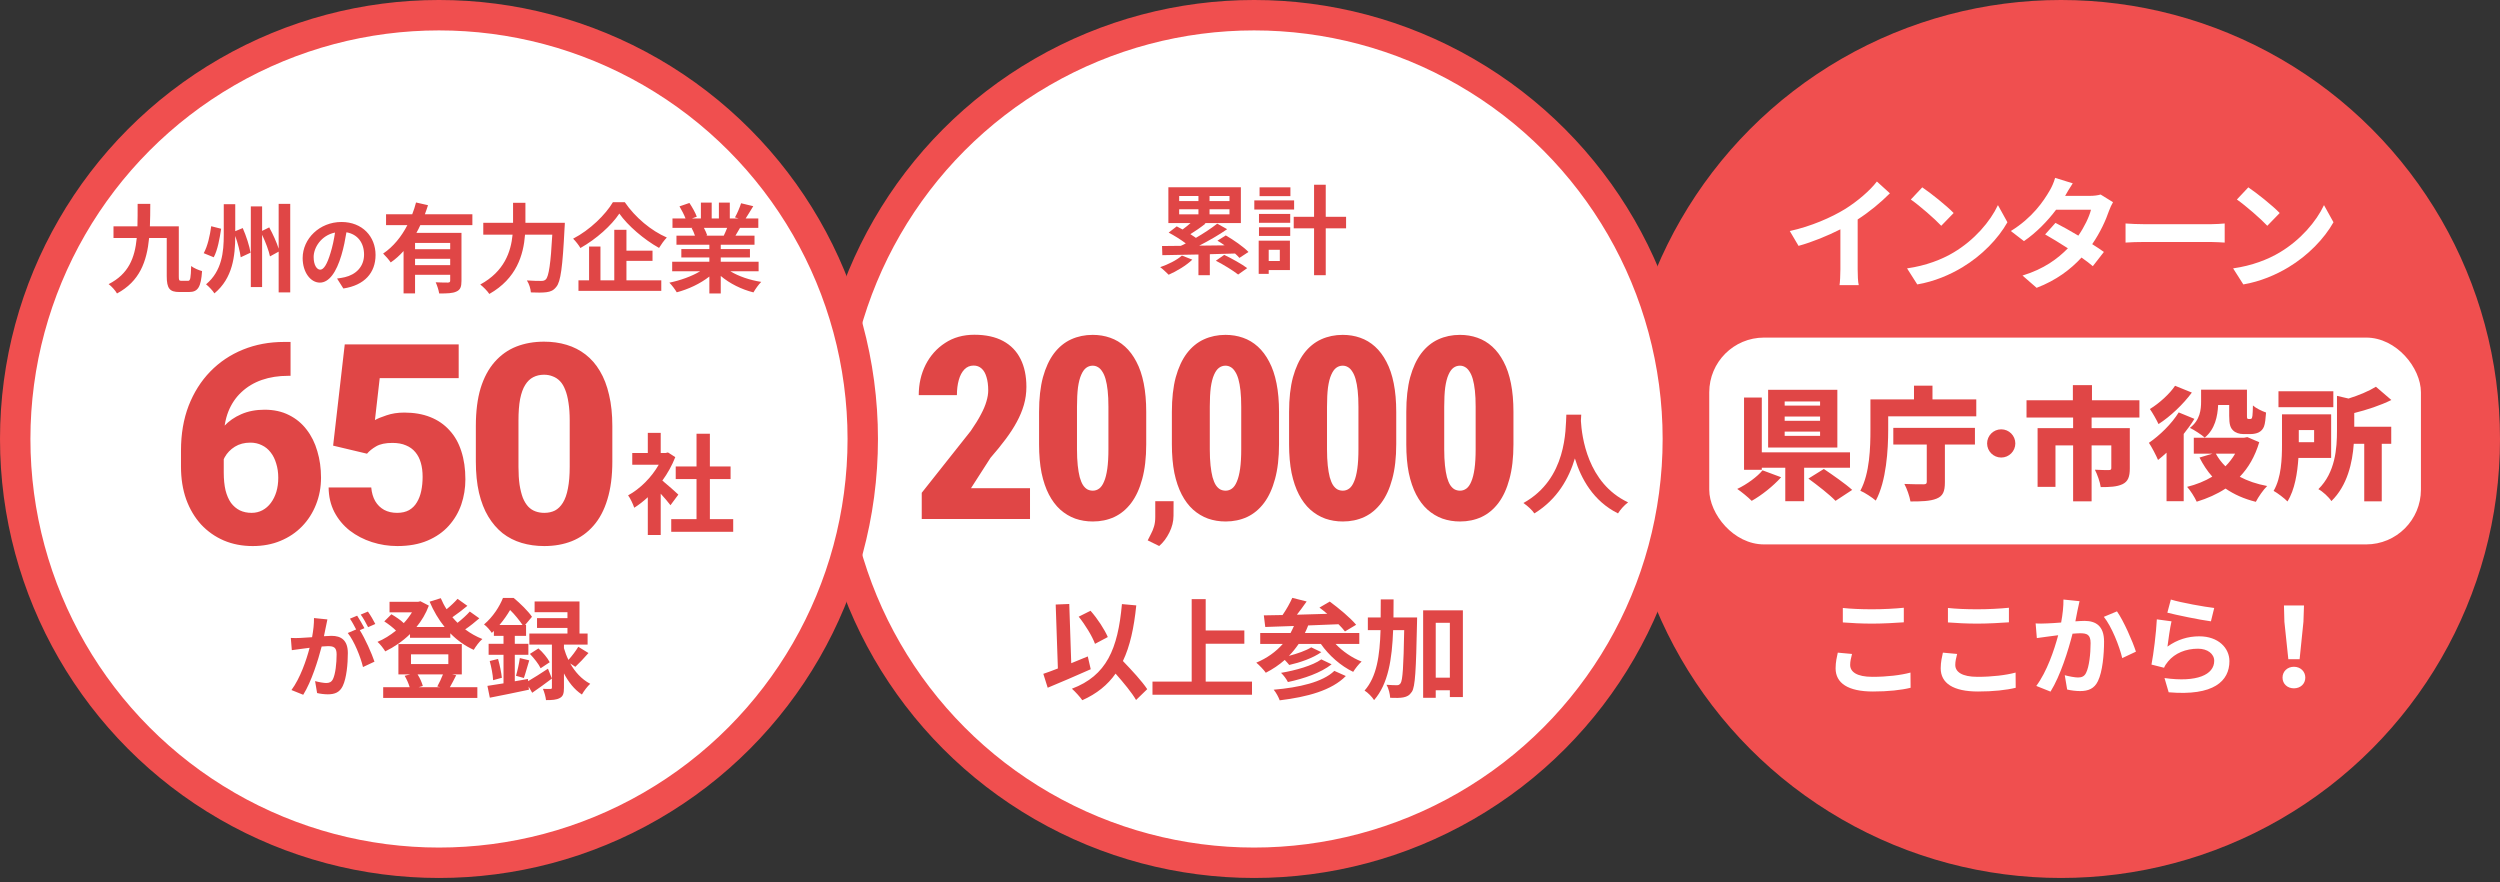
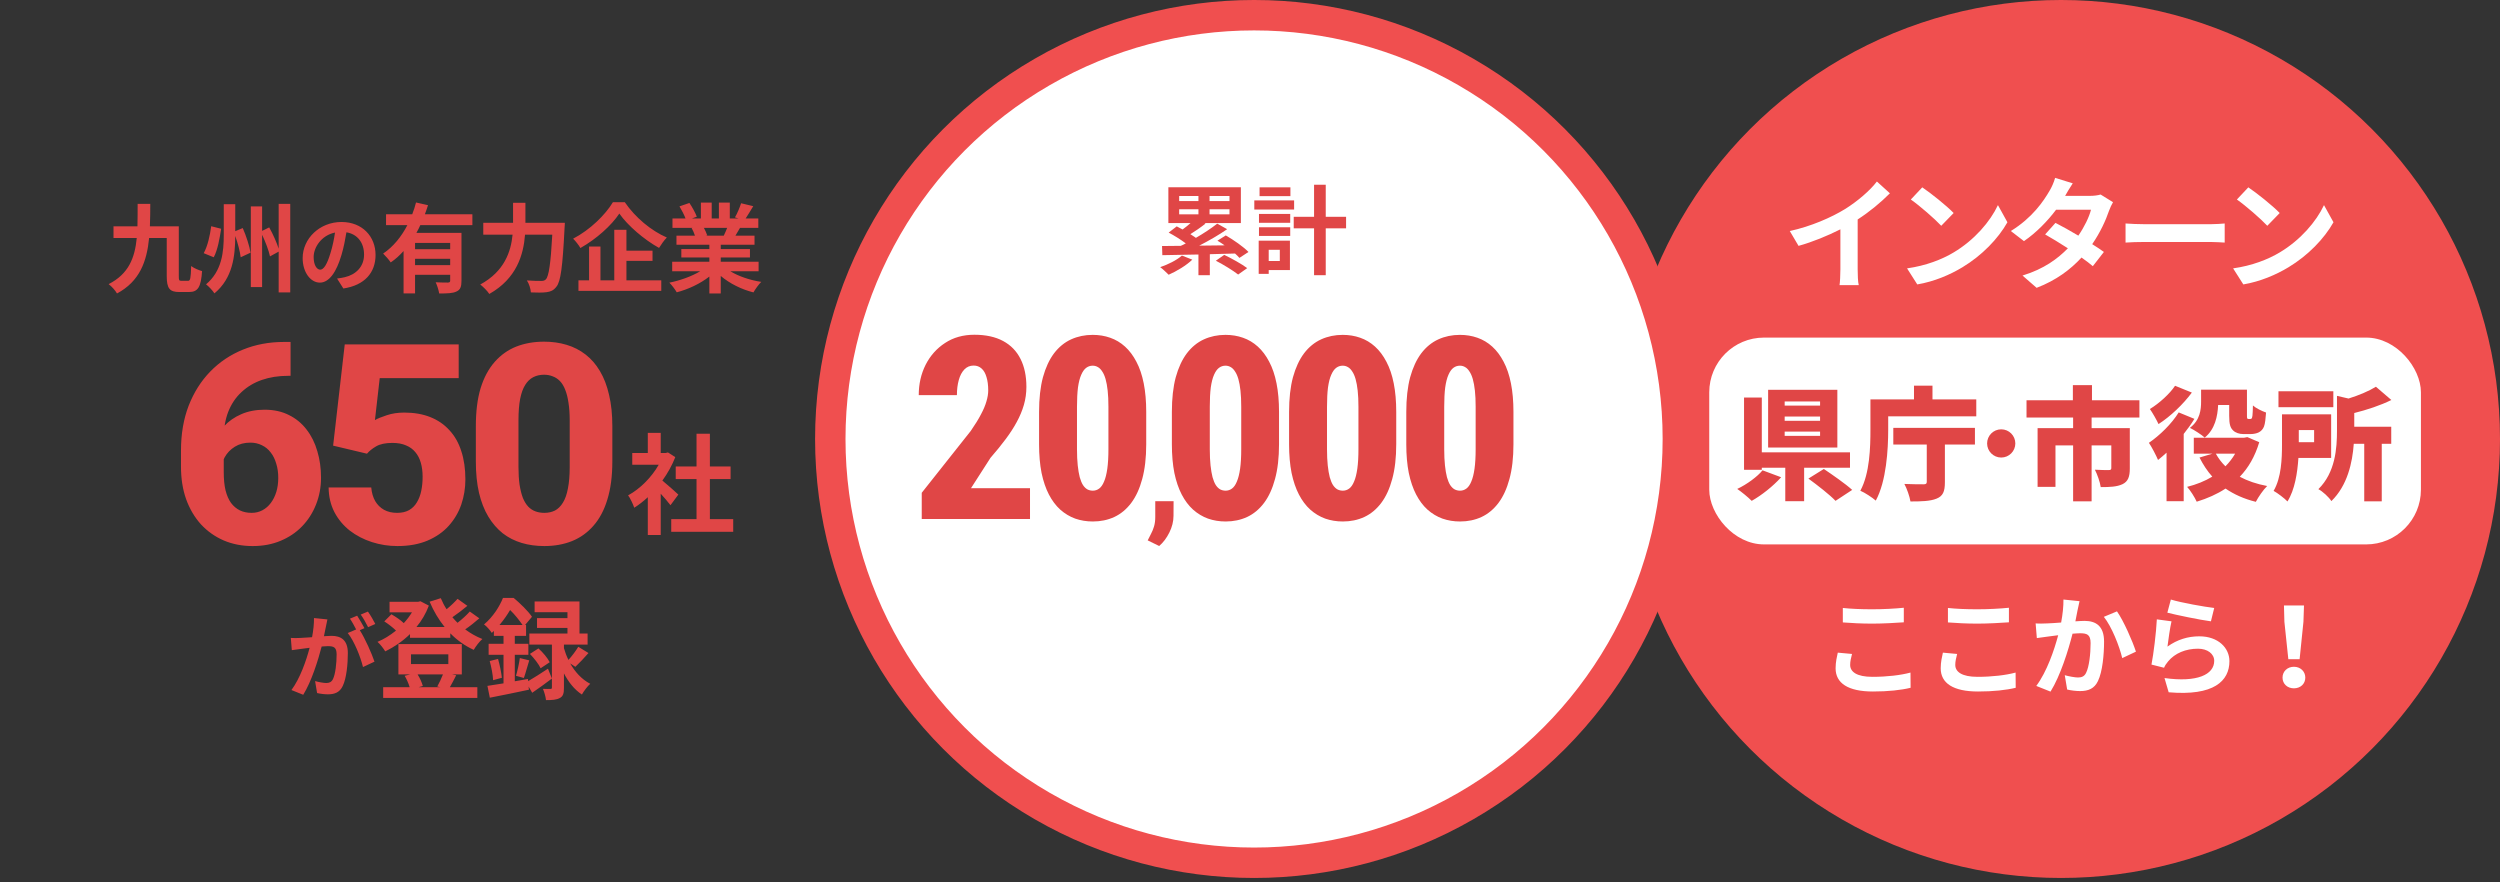
<svg xmlns="http://www.w3.org/2000/svg" width="411" height="145" viewBox="0 0 411 145" fill="none">
  <rect x="0" y="0" width="411" height="145" fill="#333333" stroke="none" />
  <circle cx="338.831" cy="72.169" r="72.169" fill="#F04F4F" />
  <rect x="281" y="55.5" width="117" height="34" rx="9" fill="white" />
  <path d="M299.22 66.68V66H293.4V66.68H299.22ZM299.22 69.18V68.48H293.4V69.18H299.22ZM299.22 71.66V70.96H293.4V71.66H299.22ZM302.06 64.08V73.58H290.68V64.08H302.06ZM289.76 77.32L292.82 78.46C291.48 79.94 289.62 81.42 287.98 82.34C287.36 81.72 286.28 80.84 285.6 80.38C287.18 79.64 288.92 78.36 289.76 77.32ZM304.14 76.9H296.6V82.4H293.5V76.9H289.64V77.24H286.72V65.36H289.64V74.36H304.14V76.9ZM297.3 78.68L299.84 77.1C301.26 78.06 303.4 79.54 304.5 80.54L301.76 82.34C300.84 81.36 298.78 79.76 297.3 78.68ZM311.26 73.08V70.34H324.68V73.08H319.74V79.3C319.74 80.8 319.42 81.56 318.36 81.98C317.32 82.4 315.88 82.44 314.08 82.44C313.94 81.6 313.5 80.34 313.08 79.56C314.24 79.62 315.8 79.62 316.22 79.62C316.62 79.62 316.76 79.52 316.76 79.22V73.08H311.26ZM317.7 65.66H324.9V68.44H310.42V70.62C310.42 73.92 310.12 79.1 308.38 82.3C307.84 81.82 306.54 80.96 305.84 80.68C307.4 77.8 307.5 73.52 307.5 70.6V65.66H314.66V63.4H317.7V65.66ZM326.68 72.9C326.68 71.62 327.72 70.58 329 70.58C330.28 70.58 331.32 71.62 331.32 72.9C331.32 74.18 330.28 75.22 329 75.22C327.72 75.22 326.68 74.18 326.68 72.9ZM351.72 68.64H343.86V70.38H350.14V77.02C350.14 78.36 349.86 79.16 348.94 79.6C348 80.04 346.84 80.08 345.36 80.08C345.24 79.24 344.8 78 344.4 77.22C345.2 77.28 346.38 77.28 346.66 77.28C346.98 77.28 347.1 77.2 347.1 76.96V73.22H343.86V82.42H340.82V73.22H337.92V80.04H334.98V70.38H340.82V68.64H333.16V65.8H340.78V63.32H343.92V65.8H351.72V68.64ZM366.48 66.58H364.66C364.58 68.42 364.14 70.58 362.46 71.94C361.96 71.48 360.68 70.66 360.02 70.34C361.7 69.06 361.86 67.34 361.86 66V64.06H369.4V68.2C369.4 68.54 369.4 68.7 369.44 68.78C369.48 68.84 369.56 68.88 369.64 68.88H369.94C370 68.88 370.08 68.86 370.14 68.82C370.2 68.78 370.26 68.66 370.3 68.36C370.34 68.08 370.36 67.44 370.38 66.66C370.86 67.1 371.84 67.58 372.54 67.82C372.48 68.7 372.38 69.68 372.2 70.12C372.02 70.56 371.76 70.86 371.34 71.08C371 71.26 370.44 71.36 370.04 71.36H368.78C368.18 71.36 367.5 71.16 367.1 70.74C366.68 70.32 366.48 69.8 366.48 68.36V66.58ZM357.58 63.42L360.34 64.54C358.92 66.46 356.8 68.48 354.86 69.72C354.56 69.06 353.88 67.86 353.44 67.24C354.98 66.32 356.74 64.7 357.58 63.42ZM358.18 67.8L360.76 68.86C360.26 69.68 359.66 70.52 359 71.34V82.4H356.18V74.42C355.7 74.86 355.24 75.26 354.78 75.62C354.52 74.98 353.74 73.46 353.28 72.8C355.04 71.6 357.02 69.68 358.18 67.8ZM367.46 74.58H364.28C364.7 75.34 365.22 76.04 365.86 76.66C366.48 76.04 367.02 75.34 367.46 74.58ZM369.46 71.86L371.42 72.7C370.72 75.04 369.64 76.9 368.22 78.38C369.5 79.06 371 79.58 372.72 79.9C372.08 80.52 371.26 81.72 370.86 82.5C368.92 82.02 367.28 81.28 365.88 80.32C364.48 81.24 362.9 81.94 361.14 82.48C360.8 81.74 360.1 80.62 359.56 80.04C361.08 79.66 362.48 79.1 363.7 78.36C362.88 77.44 362.2 76.4 361.6 75.22L363.74 74.58H360.66V71.96H368.94L369.46 71.86ZM383.6 64.32V66.94H374.58V64.32H383.6ZM380.44 70.7H377.92V72.7H380.44V70.7ZM383.24 75.28H377.86C377.7 77.74 377.26 80.54 376.06 82.44C375.6 81.94 374.38 81.02 373.78 80.7C375.06 78.54 375.16 75.38 375.16 73.06V68.12H383.24V75.28ZM387.04 67.9V70.16H393.12V72.96H391.56V82.42H388.68V72.96H386.96C386.74 76.04 385.92 79.82 383.28 82.38C382.9 81.76 381.82 80.76 381.14 80.42C383.94 77.66 384.2 73.7 384.2 70.76V65.08L386.1 65.52C387.82 64.98 389.48 64.28 390.6 63.58L393.14 65.76C391.32 66.66 389.12 67.38 387.04 67.9Z" fill="#E04646" />
  <path d="M305.4 36.08V44.26C305.4 45.14 305.44 46.38 305.58 46.88H302.42C302.5 46.4 302.56 45.14 302.56 44.26V37.7C300.5 38.74 298 39.78 295.68 40.42L294.24 37.98C297.74 37.22 301.1 35.74 303.34 34.36C305.36 33.1 307.44 31.32 308.56 29.84L310.7 31.78C309.18 33.3 307.38 34.8 305.4 36.08ZM316.02 30.8C317.42 31.74 320.02 33.82 321.18 35.02L319.14 37.12C318.1 36 315.6 33.82 314.14 32.8L316.02 30.8ZM313.52 44.12C316.64 43.68 319.24 42.66 321.18 41.5C324.58 39.48 327.2 36.42 328.46 33.72L330.02 36.54C328.5 39.24 325.84 42 322.62 43.94C320.6 45.16 318.02 46.28 315.2 46.76L313.52 44.12ZM345.34 31.98L347.38 33.24C347.16 33.62 346.9 34.16 346.72 34.66C346.2 36.2 345.28 38.22 343.96 40.14C344.7 40.6 345.38 41.06 345.88 41.42L344.06 43.76C343.58 43.34 342.94 42.86 342.2 42.34C340.42 44.28 338.06 46.08 334.82 47.32L332.5 45.3C336.04 44.22 338.3 42.52 339.96 40.82C338.6 39.94 337.24 39.12 336.22 38.54L337.92 36.64C338.98 37.18 340.34 37.94 341.68 38.74C342.66 37.32 343.46 35.68 343.76 34.48H338.02C336.62 36.34 334.76 38.26 332.74 39.64L330.58 37.98C334.1 35.82 335.96 33.08 336.96 31.34C337.26 30.86 337.68 29.94 337.86 29.24L340.76 30.14C340.28 30.84 339.76 31.76 339.52 32.18L339.5 32.2H343.6C344.22 32.2 344.9 32.12 345.34 31.98ZM349.44 39.88V36.74C350.16 36.8 351.62 36.86 352.66 36.86H363.4C364.32 36.86 365.22 36.78 365.74 36.74V39.88C365.26 39.86 364.24 39.78 363.4 39.78H352.66C351.52 39.78 350.18 39.82 349.44 39.88ZM369.624 30.8C371.024 31.74 373.624 33.82 374.784 35.02L372.744 37.12C371.704 36 369.204 33.82 367.744 32.8L369.624 30.8ZM367.124 44.12C370.244 43.68 372.844 42.66 374.784 41.5C378.184 39.48 380.804 36.42 382.064 33.72L383.624 36.54C382.104 39.24 379.444 42 376.224 43.94C374.204 45.16 371.624 46.28 368.804 46.76L367.124 44.12Z" fill="white" />
  <path d="M302.96 102.326V99.95C304.292 100.094 305.948 100.166 307.82 100.166C309.584 100.166 311.618 100.058 312.986 99.914V102.308C311.744 102.398 309.53 102.524 307.838 102.524C305.966 102.524 304.418 102.434 302.96 102.326ZM302.132 107.294L304.472 107.51C304.31 108.158 304.166 108.716 304.166 109.31C304.166 110.444 305.246 111.272 307.82 111.272C310.232 111.272 312.5 111.002 314.084 110.57L314.102 113.072C312.554 113.45 310.412 113.684 307.91 113.684C303.824 113.684 301.772 112.316 301.772 109.868C301.772 108.824 301.988 107.96 302.132 107.294ZM320.24 102.326V99.95C321.572 100.094 323.228 100.166 325.1 100.166C326.864 100.166 328.898 100.058 330.266 99.914V102.308C329.024 102.398 326.81 102.524 325.118 102.524C323.246 102.524 321.698 102.434 320.24 102.326ZM319.412 107.294L321.752 107.51C321.59 108.158 321.446 108.716 321.446 109.31C321.446 110.444 322.526 111.272 325.1 111.272C327.512 111.272 329.78 111.002 331.364 110.57L331.382 113.072C329.834 113.45 327.692 113.684 325.19 113.684C321.104 113.684 319.052 112.316 319.052 109.868C319.052 108.824 319.268 107.96 319.412 107.294ZM339.23 98.564L341.876 98.834C341.768 99.302 341.642 99.86 341.552 100.31C341.462 100.85 341.318 101.498 341.192 102.146C341.786 102.11 342.326 102.074 342.686 102.074C344.576 102.074 345.908 102.92 345.908 105.476C345.908 107.582 345.656 110.426 344.9 111.974C344.306 113.216 343.316 113.612 341.966 113.612C341.282 113.612 340.436 113.504 339.842 113.36L339.446 111.002C340.13 111.2 341.156 111.38 341.624 111.38C342.218 111.38 342.686 111.2 342.956 110.606C343.46 109.616 343.694 107.492 343.694 105.728C343.694 104.306 343.082 104.108 341.948 104.108C341.66 104.108 341.228 104.144 340.724 104.18C340.04 106.88 338.744 111.074 337.106 113.702L334.766 112.766C336.512 110.426 337.718 106.862 338.366 104.432C337.736 104.504 337.178 104.576 336.836 104.63C336.332 104.684 335.414 104.81 334.856 104.9L334.658 102.488C335.306 102.542 335.9 102.506 336.548 102.488C337.106 102.47 337.952 102.416 338.852 102.344C339.104 100.976 339.248 99.68 339.23 98.564ZM345.872 101.408L348.032 100.508C349.112 102.038 350.606 105.44 351.146 107.132L348.896 108.194C348.428 106.214 347.15 102.992 345.872 101.408ZM356.312 100.724L356.888 98.564C358.58 99.086 362.45 99.77 364.016 99.95L363.476 102.146C361.676 101.912 357.698 101.084 356.312 100.724ZM356.996 102.146C356.762 103.136 356.456 105.278 356.33 106.304C357.95 105.134 359.714 104.612 361.568 104.612C364.7 104.612 366.518 106.538 366.518 108.698C366.518 111.956 363.944 114.458 356.528 113.81L355.844 111.47C361.19 112.226 364.016 110.912 364.016 108.644C364.016 107.492 362.918 106.646 361.352 106.646C359.336 106.646 357.554 107.384 356.438 108.734C356.114 109.13 355.916 109.418 355.772 109.778L353.702 109.256C354.044 107.51 354.476 104.036 354.584 101.822L356.996 102.146ZM376.202 108.374L375.554 102.218L375.482 99.536H378.776L378.686 102.218L378.056 108.374H376.202ZM377.12 113.162C376.058 113.162 375.248 112.442 375.248 111.398C375.248 110.372 376.058 109.616 377.12 109.616C378.182 109.616 378.992 110.372 378.992 111.398C378.992 112.442 378.182 113.162 377.12 113.162Z" fill="white" />
  <circle cx="206.169" cy="72.169" r="69.669" fill="white" stroke="#F04F4F" stroke-width="5" />
  <path d="M194.304 42.015L196.016 42.687C195.024 43.647 193.44 44.591 192.128 45.167C191.792 44.831 191.136 44.207 190.736 43.919C192.048 43.471 193.472 42.767 194.304 42.015ZM193.856 34.399V35.231H197.024V34.399H193.856ZM193.856 32.223V33.055H197.024V32.223H193.856ZM202.128 33.055V32.223H198.848V33.055H202.128ZM202.128 35.231V34.399H198.848V35.231H202.128ZM205.248 41.423L203.76 42.399C203.568 42.175 203.328 41.935 203.04 41.679C201.664 41.711 200.256 41.759 198.896 41.791V45.247H197.024V41.839C194.784 41.887 192.704 41.919 191.088 41.951L191.04 40.447C191.936 40.447 192.976 40.431 194.128 40.415C194.4 40.303 194.672 40.159 194.944 40.015C194.144 39.407 193.04 38.719 192.128 38.239L193.456 37.215C193.76 37.375 194.08 37.551 194.416 37.727C194.864 37.407 195.312 37.039 195.728 36.671H192.08V30.783H204V36.671H198.016L198.192 36.751C197.392 37.391 196.48 38.015 195.696 38.495C196.016 38.703 196.336 38.911 196.608 39.103C197.904 38.351 199.184 37.503 200.112 36.767L201.744 37.679C200.384 38.623 198.72 39.583 197.152 40.383L201.328 40.335C200.928 40.047 200.528 39.791 200.144 39.567L201.52 38.703C202.8 39.439 204.432 40.575 205.248 41.423ZM199.888 42.863L201.264 41.903C202.464 42.479 204.144 43.407 205.04 44.079L203.552 45.135C202.768 44.511 201.136 43.503 199.888 42.863ZM212.144 30.799V32.239H207.072V30.799H212.144ZM212.752 32.943V34.447H206.208V32.943H212.752ZM210.4 41.071H208.576V42.911H210.4V41.071ZM212.064 39.567V44.399H208.576V45.023H206.928V39.567H212.064ZM206.976 38.783V37.359H212.112V38.783H206.976ZM206.976 36.623V35.167H212.112V36.623H206.976ZM221.296 35.647V37.535H217.952V45.247H216.032V37.535H212.688V35.647H216.032V30.367H217.952V35.647H221.296Z" fill="#E04646" />
-   <path d="M182.124 104.73L180.018 105.846C179.568 104.604 178.416 102.714 177.336 101.382L179.28 100.41C180.45 101.724 181.584 103.488 182.124 104.73ZM178.83 107.916L179.316 110.022C176.94 111.084 174.276 112.218 172.242 113.064L171.522 110.778C172.206 110.544 173.016 110.256 173.916 109.896L173.556 99.384L175.788 99.294L176.112 109.032C177.012 108.654 177.93 108.276 178.83 107.916ZM188.604 113.298L186.768 115.08C186.102 113.91 184.734 112.254 183.402 110.742C182.088 112.614 180.306 114.054 177.93 115.116C177.624 114.648 176.742 113.676 176.22 113.226C181.926 111.066 183.78 106.71 184.446 99.312L186.804 99.528C186.426 103.218 185.778 106.224 184.608 108.672C186.102 110.22 187.776 112.038 188.604 113.298ZM198.216 112.056H205.83V114.216H189.468V112.056H195.912V98.502H198.216V103.65H204.57V105.828H198.216V112.056ZM219.366 110.292L221.256 111.138C218.916 113.514 214.938 114.576 210.384 115.134C210.186 114.594 209.79 113.856 209.394 113.388C213.57 113.028 217.458 112.146 219.366 110.292ZM217.224 108.402L218.916 109.212C217.152 110.616 214.362 111.57 211.734 112.128C211.5 111.66 211.032 111.012 210.6 110.616C212.976 110.22 215.802 109.428 217.224 108.402ZM223.47 105.864H219.564C220.716 107.07 222.264 108.15 223.848 108.762C223.38 109.158 222.786 109.932 222.462 110.454C220.428 109.482 218.484 107.772 217.152 105.864H213.498C213.012 106.566 212.49 107.232 211.896 107.826C213.264 107.466 214.722 106.962 215.568 106.422L217.224 107.214C215.82 108.204 213.714 108.924 211.95 109.32C211.752 109.086 211.482 108.762 211.212 108.492C210.276 109.32 209.232 110.022 208.098 110.598C207.792 110.148 207 109.32 206.532 108.942C208.26 108.222 209.736 107.178 210.888 105.864H207.18V104.064H212.166C212.364 103.704 212.544 103.308 212.724 102.912C210.96 102.984 209.358 103.038 208.008 103.074L207.774 101.166C208.674 101.148 209.718 101.13 210.852 101.112C211.464 100.23 212.076 99.15 212.454 98.286L214.812 98.88C214.308 99.6 213.75 100.374 213.21 101.058C214.812 101.004 216.504 100.968 218.196 100.914C217.764 100.536 217.332 100.194 216.918 99.888L218.61 98.898C220.086 99.978 222.012 101.58 222.948 102.714L221.112 103.812C220.842 103.452 220.482 103.056 220.05 102.624C218.394 102.696 216.684 102.768 215.064 102.822C214.902 103.254 214.722 103.668 214.524 104.064H223.47V105.864ZM229.086 101.508H232.974C232.974 101.508 232.974 102.21 232.956 102.48C232.794 110.148 232.668 112.902 232.11 113.73C231.696 114.342 231.318 114.522 230.724 114.648C230.202 114.756 229.392 114.756 228.546 114.72C228.51 114.126 228.312 113.19 227.934 112.578C228.654 112.632 229.302 112.65 229.644 112.65C229.914 112.65 230.076 112.578 230.256 112.326C230.598 111.84 230.742 109.608 230.85 103.596H229.032C228.852 108.402 228.222 112.434 225.9 115.098C225.576 114.576 224.874 113.856 224.334 113.532C226.35 111.246 226.836 107.808 226.962 103.596H224.874V101.508H226.98C226.998 100.554 226.998 99.564 226.998 98.538H229.104C229.104 99.546 229.104 100.536 229.086 101.508ZM236.034 111.408H238.356V102.39H236.034V111.408ZM233.964 100.338H240.498V114.594H238.356V113.478H236.034V114.72H233.964V100.338Z" fill="#E04646" />
-   <path d="M257.506 68.168H259.954C259.936 68.456 259.918 68.816 259.9 69.194C260.044 71.678 260.944 79.436 267.658 82.586C266.992 83.09 266.344 83.828 266.002 84.404C261.934 82.388 259.918 78.68 258.91 75.368C257.938 78.608 256.048 82.082 252.25 84.404C251.872 83.846 251.17 83.198 250.45 82.694C257.632 78.716 257.38 70.544 257.506 68.168Z" fill="#E04646" />
  <path d="M169.334 80.257V85.322H151.533V81.016L159.593 70.844C160.304 69.818 160.864 68.909 161.274 68.116C161.698 67.323 161.999 66.606 162.177 65.963C162.368 65.32 162.464 64.732 162.464 64.199C162.464 63.324 162.368 62.586 162.177 61.984C161.999 61.369 161.732 60.904 161.377 60.59C161.021 60.262 160.584 60.098 160.064 60.098C159.463 60.098 158.957 60.31 158.547 60.733C158.137 61.157 157.829 61.738 157.624 62.477C157.419 63.201 157.316 64.028 157.316 64.958H151.041C151.041 63.14 151.417 61.478 152.169 59.975C152.935 58.471 154.001 57.274 155.368 56.386C156.735 55.483 158.342 55.032 160.188 55.032C162.061 55.032 163.633 55.374 164.904 56.058C166.176 56.741 167.133 57.726 167.775 59.011C168.418 60.282 168.739 61.813 168.739 63.605C168.739 64.616 168.603 65.601 168.329 66.558C168.056 67.501 167.666 68.438 167.16 69.367C166.668 70.283 166.053 71.233 165.314 72.218C164.59 73.189 163.763 74.207 162.833 75.273L159.634 80.257H169.334ZM188.439 67.727V73.038C188.439 75.239 188.22 77.14 187.783 78.739C187.359 80.325 186.757 81.638 185.978 82.677C185.199 83.716 184.269 84.488 183.189 84.994C182.123 85.486 180.947 85.732 179.662 85.732C178.636 85.732 177.672 85.575 176.77 85.261C175.868 84.933 175.047 84.44 174.309 83.784C173.585 83.128 172.962 82.301 172.443 81.303C171.923 80.305 171.52 79.122 171.233 77.755C170.96 76.374 170.823 74.802 170.823 73.038V67.727C170.823 65.512 171.035 63.611 171.459 62.025C171.896 60.44 172.504 59.127 173.284 58.088C174.077 57.049 175.013 56.283 176.093 55.791C177.173 55.299 178.356 55.053 179.641 55.053C180.667 55.053 181.624 55.21 182.512 55.524C183.415 55.839 184.228 56.324 184.953 56.98C185.677 57.637 186.299 58.464 186.819 59.462C187.352 60.46 187.755 61.649 188.029 63.03C188.302 64.397 188.439 65.963 188.439 67.727ZM182.225 73.858V66.865C182.225 65.853 182.184 64.972 182.102 64.22C182.02 63.468 181.904 62.832 181.754 62.312C181.603 61.793 181.419 61.376 181.2 61.062C180.995 60.733 180.755 60.494 180.482 60.344C180.222 60.193 179.942 60.118 179.641 60.118C179.245 60.118 178.889 60.234 178.575 60.467C178.26 60.699 177.987 61.082 177.754 61.615C177.522 62.135 177.344 62.825 177.221 63.687C177.112 64.548 177.057 65.607 177.057 66.865V73.858C177.057 74.87 177.098 75.759 177.18 76.524C177.262 77.276 177.372 77.919 177.508 78.452C177.659 78.985 177.837 79.416 178.042 79.744C178.26 80.072 178.506 80.311 178.78 80.462C179.053 80.599 179.347 80.667 179.662 80.667C180.045 80.667 180.393 80.551 180.708 80.318C181.022 80.086 181.289 79.703 181.507 79.17C181.74 78.637 181.918 77.933 182.041 77.058C182.164 76.183 182.225 75.116 182.225 73.858ZM192.937 82.393L192.925 84.795C192.925 85.717 192.698 86.631 192.245 87.537C191.8 88.443 191.241 89.186 190.57 89.764L188.683 88.838C188.862 88.478 189.046 88.115 189.234 87.748C189.429 87.389 189.593 86.986 189.726 86.541C189.859 86.096 189.925 85.58 189.925 84.994V82.393H192.937ZM210.272 67.727V73.038C210.272 75.239 210.054 77.14 209.616 78.739C209.192 80.325 208.591 81.638 207.811 82.677C207.032 83.716 206.102 84.488 205.022 84.994C203.956 85.486 202.78 85.732 201.495 85.732C200.47 85.732 199.506 85.575 198.603 85.261C197.701 84.933 196.881 84.44 196.142 83.784C195.418 83.128 194.796 82.301 194.276 81.303C193.757 80.305 193.353 79.122 193.066 77.755C192.793 76.374 192.656 74.802 192.656 73.038V67.727C192.656 65.512 192.868 63.611 193.292 62.025C193.729 60.44 194.338 59.127 195.117 58.088C195.91 57.049 196.846 56.283 197.927 55.791C199.007 55.299 200.189 55.053 201.474 55.053C202.5 55.053 203.457 55.21 204.346 55.524C205.248 55.839 206.061 56.324 206.786 56.98C207.511 57.637 208.133 58.464 208.652 59.462C209.185 60.46 209.589 61.649 209.862 63.03C210.136 64.397 210.272 65.963 210.272 67.727ZM204.058 73.858V66.865C204.058 65.853 204.017 64.972 203.935 64.22C203.853 63.468 203.737 62.832 203.587 62.312C203.436 61.793 203.252 61.376 203.033 61.062C202.828 60.733 202.589 60.494 202.315 60.344C202.055 60.193 201.775 60.118 201.474 60.118C201.078 60.118 200.722 60.234 200.408 60.467C200.094 60.699 199.82 61.082 199.588 61.615C199.355 62.135 199.178 62.825 199.054 63.687C198.945 64.548 198.89 65.607 198.89 66.865V73.858C198.89 74.87 198.931 75.759 199.013 76.524C199.096 77.276 199.205 77.919 199.342 78.452C199.492 78.985 199.67 79.416 199.875 79.744C200.094 80.072 200.34 80.311 200.613 80.462C200.887 80.599 201.18 80.667 201.495 80.667C201.878 80.667 202.226 80.551 202.541 80.318C202.855 80.086 203.122 79.703 203.341 79.17C203.573 78.637 203.751 77.933 203.874 77.058C203.997 76.183 204.058 75.116 204.058 73.858ZM229.541 67.727V73.038C229.541 75.239 229.323 77.14 228.885 78.739C228.461 80.325 227.86 81.638 227.08 82.677C226.301 83.716 225.371 84.488 224.291 84.994C223.225 85.486 222.049 85.732 220.764 85.732C219.739 85.732 218.775 85.575 217.872 85.261C216.97 84.933 216.15 84.44 215.412 83.784C214.687 83.128 214.065 82.301 213.545 81.303C213.026 80.305 212.622 79.122 212.335 77.755C212.062 76.374 211.925 74.802 211.925 73.038V67.727C211.925 65.512 212.137 63.611 212.561 62.025C212.998 60.44 213.607 59.127 214.386 58.088C215.179 57.049 216.116 56.283 217.196 55.791C218.276 55.299 219.458 55.053 220.744 55.053C221.769 55.053 222.726 55.21 223.615 55.524C224.517 55.839 225.33 56.324 226.055 56.98C226.78 57.637 227.402 58.464 227.921 59.462C228.454 60.46 228.858 61.649 229.131 63.03C229.405 64.397 229.541 65.963 229.541 67.727ZM223.328 73.858V66.865C223.328 65.853 223.287 64.972 223.204 64.22C223.122 63.468 223.006 62.832 222.856 62.312C222.705 61.793 222.521 61.376 222.302 61.062C222.097 60.733 221.858 60.494 221.584 60.344C221.325 60.193 221.044 60.118 220.744 60.118C220.347 60.118 219.992 60.234 219.677 60.467C219.363 60.699 219.089 61.082 218.857 61.615C218.624 62.135 218.447 62.825 218.324 63.687C218.214 64.548 218.16 65.607 218.16 66.865V73.858C218.16 74.87 218.201 75.759 218.283 76.524C218.365 77.276 218.474 77.919 218.611 78.452C218.761 78.985 218.939 79.416 219.144 79.744C219.363 80.072 219.609 80.311 219.882 80.462C220.156 80.599 220.45 80.667 220.764 80.667C221.147 80.667 221.496 80.551 221.81 80.318C222.124 80.086 222.391 79.703 222.61 79.17C222.842 78.637 223.02 77.933 223.143 77.058C223.266 76.183 223.328 75.116 223.328 73.858ZM248.811 67.727V73.038C248.811 75.239 248.592 77.14 248.154 78.739C247.73 80.325 247.129 81.638 246.35 82.677C245.57 83.716 244.641 84.488 243.561 84.994C242.494 85.486 241.318 85.732 240.033 85.732C239.008 85.732 238.044 85.575 237.142 85.261C236.239 84.933 235.419 84.44 234.681 83.784C233.956 83.128 233.334 82.301 232.814 81.303C232.295 80.305 231.892 79.122 231.604 77.755C231.331 76.374 231.194 74.802 231.194 73.038V67.727C231.194 65.512 231.406 63.611 231.83 62.025C232.268 60.44 232.876 59.127 233.655 58.088C234.448 57.049 235.385 56.283 236.465 55.791C237.545 55.299 238.728 55.053 240.013 55.053C241.038 55.053 241.995 55.21 242.884 55.524C243.786 55.839 244.6 56.324 245.324 56.98C246.049 57.637 246.671 58.464 247.19 59.462C247.724 60.46 248.127 61.649 248.4 63.03C248.674 64.397 248.811 65.963 248.811 67.727ZM242.597 73.858V66.865C242.597 65.853 242.556 64.972 242.474 64.22C242.392 63.468 242.275 62.832 242.125 62.312C241.975 61.793 241.79 61.376 241.571 61.062C241.366 60.733 241.127 60.494 240.854 60.344C240.594 60.193 240.313 60.118 240.013 60.118C239.616 60.118 239.261 60.234 238.946 60.467C238.632 60.699 238.358 61.082 238.126 61.615C237.894 62.135 237.716 62.825 237.593 63.687C237.483 64.548 237.429 65.607 237.429 66.865V73.858C237.429 74.87 237.47 75.759 237.552 76.524C237.634 77.276 237.743 77.919 237.88 78.452C238.03 78.985 238.208 79.416 238.413 79.744C238.632 80.072 238.878 80.311 239.151 80.462C239.425 80.599 239.719 80.667 240.033 80.667C240.416 80.667 240.765 80.551 241.079 80.318C241.394 80.086 241.66 79.703 241.879 79.17C242.111 78.637 242.289 77.933 242.412 77.058C242.535 76.183 242.597 75.116 242.597 73.858Z" fill="#E04646" />
-   <circle cx="72.169" cy="72.169" r="69.669" fill="white" stroke="#F04F4F" stroke-width="5" />
  <path d="M29.827 46.167H30.915C31.299 46.167 31.363 45.751 31.427 43.735C31.875 44.087 32.675 44.423 33.219 44.567C33.043 47.159 32.563 48.007 31.091 48.007H29.475C27.907 48.007 27.411 47.447 27.411 45.383V39.127H24.515C24.131 43.015 22.963 46.247 19.235 48.247C18.963 47.751 18.339 47.063 17.859 46.711C21.155 45.031 22.163 42.407 22.483 39.127H18.659V37.207H22.595C22.627 36.039 22.627 34.807 22.627 33.511H24.707C24.707 34.775 24.691 36.023 24.643 37.207H29.395V45.383C29.395 46.055 29.427 46.167 29.827 46.167ZM34.723 37.191L36.355 37.607C36.115 39.207 35.779 41.111 35.139 42.295L33.491 41.623C34.131 40.471 34.515 38.743 34.723 37.191ZM38.675 38.007L39.907 37.495C40.483 38.807 41.027 40.487 41.187 41.543L39.571 42.295C39.459 41.383 39.107 40.007 38.675 38.791C38.659 42.087 38.275 45.719 35.251 48.231C34.963 47.767 34.307 47.079 33.875 46.743C36.499 44.551 36.787 41.399 36.787 38.631V33.575H38.675V38.007ZM45.811 33.511H47.715V48.071H45.811V41.367L44.387 42.151C44.195 41.223 43.667 39.815 43.091 38.599V47.191H41.235V33.927H43.091V37.959L44.259 37.383C44.867 38.471 45.491 39.863 45.811 40.887V33.511ZM52.641 44.335C53.215 44.335 53.775 43.467 54.335 41.591C54.657 40.569 54.909 39.379 55.077 38.231C52.781 38.707 51.563 40.723 51.563 42.249C51.563 43.649 52.123 44.335 52.641 44.335ZM56.449 47.429L55.413 45.791C55.945 45.721 56.337 45.651 56.701 45.567C58.479 45.147 59.851 43.873 59.851 41.857C59.851 39.939 58.815 38.511 56.953 38.189C56.757 39.365 56.519 40.653 56.127 41.955C55.301 44.755 54.097 46.463 52.585 46.463C51.059 46.463 49.757 44.769 49.757 42.431C49.757 39.239 52.543 36.495 56.141 36.495C59.571 36.495 61.741 38.889 61.741 41.913C61.741 44.825 59.949 46.897 56.449 47.429ZM74.011 40.967V39.943H68.235V40.967H74.011ZM68.235 43.591H74.011V42.551H68.235V43.591ZM77.659 37.015H69.099C68.907 37.447 68.699 37.863 68.459 38.279H75.867V46.183C75.867 47.127 75.691 47.639 75.035 47.927C74.411 48.231 73.499 48.247 72.203 48.247C72.123 47.719 71.867 46.919 71.627 46.407C72.443 46.455 73.371 46.455 73.643 46.455C73.915 46.439 74.011 46.359 74.011 46.135V45.175H68.235V48.231H66.347V41.271C65.707 41.975 65.019 42.615 64.235 43.143C63.963 42.727 63.355 42.039 62.987 41.687C64.683 40.551 66.011 38.871 66.971 37.015H63.467V35.223H67.771C68.027 34.567 68.235 33.927 68.395 33.287L70.363 33.735C70.203 34.231 70.043 34.727 69.851 35.223H77.659V37.015ZM86.379 36.631H92.859C92.859 36.631 92.843 37.287 92.811 37.543C92.491 43.911 92.171 46.311 91.467 47.143C90.987 47.767 90.523 47.943 89.835 48.039C89.243 48.119 88.251 48.119 87.275 48.071C87.243 47.495 86.987 46.647 86.619 46.103C87.627 46.183 88.571 46.183 88.987 46.183C89.323 46.183 89.515 46.135 89.739 45.927C90.219 45.431 90.539 43.335 90.795 38.583H86.315C86.059 41.895 84.939 45.783 80.443 48.327C80.139 47.847 79.419 47.127 78.955 46.775C82.923 44.615 83.995 41.383 84.267 38.583H79.451V36.631H84.347V33.335H86.379V36.631ZM100.763 33.239H102.715C104.443 35.767 107.067 37.943 109.627 39.047C109.147 39.543 108.715 40.167 108.347 40.759C105.867 39.383 103.195 37.079 101.819 35.111C100.523 37.063 98.059 39.287 95.419 40.775C95.179 40.343 94.635 39.639 94.219 39.239C96.987 37.815 99.563 35.271 100.763 33.239ZM102.987 42.887V46.087H108.715V47.815H95.099V46.087H96.843V40.535H98.715V46.087H100.987V37.783H102.987V41.207H107.275V42.887H102.987ZM119.547 37.463H115.723C115.947 37.879 116.155 38.343 116.267 38.695L115.995 38.743H118.987C119.179 38.359 119.371 37.895 119.547 37.463ZM124.715 44.599H120.075C121.435 45.431 123.291 46.055 125.147 46.343C124.715 46.759 124.155 47.559 123.867 48.071C121.899 47.575 119.963 46.615 118.491 45.367V48.247H116.619V45.463C115.131 46.631 113.163 47.559 111.259 48.055C110.987 47.591 110.443 46.855 110.043 46.471C111.835 46.103 113.723 45.431 115.099 44.599H110.507V43.031H116.619V42.327H112.011V40.951H116.619V40.231H111.211V38.743H114.251C114.123 38.343 113.915 37.863 113.707 37.495L113.899 37.463H110.555V35.911H112.699C112.475 35.303 112.059 34.535 111.707 33.927L113.339 33.367C113.803 34.055 114.331 34.999 114.555 35.623L113.771 35.911H115.227V33.303H117.003V35.911H118.187V33.303H119.979V35.911H121.403L120.827 35.735C121.211 35.079 121.611 34.119 121.835 33.415L123.835 33.895C123.387 34.631 122.955 35.351 122.587 35.911H124.667V37.463H121.659C121.403 37.927 121.147 38.359 120.907 38.743H124.043V40.231H118.491V40.951H123.291V42.327H118.491V43.031H124.715V44.599Z" fill="#E04646" />
  <path d="M61.7 102.582L60.515 103.107C60.2 102.477 59.72 101.592 59.3 101.037L60.485 100.542C60.89 101.112 61.445 102.057 61.7 102.582ZM51.62 101.607L53.825 101.832C53.735 102.222 53.645 102.687 53.57 103.062C53.48 103.512 53.36 104.052 53.255 104.592C53.75 104.562 54.2 104.532 54.5 104.532C56.075 104.532 57.185 105.237 57.185 107.367C57.185 109.122 56.975 111.492 56.345 112.782C55.85 113.817 55.04 114.147 53.9 114.147C53.345 114.147 52.625 114.057 52.13 113.937L51.8 111.972C52.37 112.137 53.24 112.287 53.63 112.287C54.125 112.287 54.5 112.137 54.74 111.642C55.145 110.817 55.34 109.047 55.34 107.577C55.34 106.392 54.83 106.227 53.9 106.227C53.66 106.227 53.3 106.257 52.88 106.287C52.295 108.537 51.215 112.032 49.85 114.222L47.915 113.442C49.355 111.492 50.375 108.522 50.9 106.497C50.375 106.557 49.91 106.617 49.625 106.662C49.205 106.707 48.44 106.812 47.975 106.887L47.81 104.877C48.35 104.922 48.845 104.892 49.385 104.877C49.85 104.862 50.555 104.817 51.305 104.757C51.515 103.617 51.635 102.537 51.62 101.607ZM59.915 103.272L59.15 103.602C60.02 104.967 61.13 107.472 61.565 108.777L59.675 109.662C59.285 108.012 58.235 105.387 57.17 104.067L58.55 103.482C58.25 102.912 57.875 102.192 57.53 101.712L58.715 101.217C59.09 101.772 59.615 102.717 59.915 103.272ZM72.824 110.868H68.648C69.044 111.48 69.368 112.236 69.512 112.776L68.828 112.974H72.374L71.888 112.866C72.194 112.326 72.572 111.516 72.824 110.868ZM67.568 107.574V109.176H73.706V107.574H67.568ZM74.3 110.868L75.002 111.012C74.624 111.75 74.264 112.452 73.958 112.974H78.476V114.738H62.996V112.974H67.352C67.172 112.38 66.866 111.66 66.524 111.102L67.46 110.868H65.498V105.882H75.92V110.868H74.3ZM77.234 100.536L78.8 101.652C78.08 102.282 77.252 102.948 76.478 103.47C77.342 104.118 78.296 104.658 79.304 105.054C78.818 105.45 78.206 106.278 77.882 106.836C76.442 106.188 75.146 105.252 74.03 104.118V104.856H67.406V104.244C66.182 105.432 64.778 106.386 63.338 107.088C63.05 106.62 62.492 105.882 62.06 105.522C63.104 105.09 64.148 104.442 65.102 103.668C64.598 103.164 63.824 102.57 63.176 102.156L64.346 100.986C65.03 101.382 65.876 101.94 66.38 102.444C66.902 101.886 67.352 101.274 67.73 100.662H64.04V98.934H68.756L69.116 98.844L70.502 99.564C70.016 100.878 69.314 102.048 68.468 103.074H73.094C72.104 101.85 71.276 100.446 70.628 98.916L72.464 98.34C72.734 98.97 73.04 99.582 73.418 100.158C74.084 99.618 74.75 98.988 75.218 98.448L76.838 99.6C76.064 100.248 75.164 100.932 74.372 101.472C74.642 101.796 74.93 102.102 75.218 102.39C75.956 101.814 76.73 101.112 77.234 100.536ZM82.112 102.75H85.91C85.406 102.012 84.614 101.004 83.858 100.284C83.408 101.058 82.832 101.904 82.112 102.75ZM86.792 111.624L86.828 111.984C87.728 111.462 88.916 110.706 90.086 109.932L90.734 111.552C89.672 112.362 88.52 113.19 87.494 113.892L86.9 112.866L86.954 113.388C84.722 113.856 82.346 114.36 80.528 114.702L80.132 112.758C80.888 112.65 81.788 112.506 82.778 112.344V107.646H80.33V105.846H82.778V104.532H81.194V103.722C81.086 103.83 80.96 103.938 80.852 104.046C80.582 103.632 79.988 102.93 79.574 102.66C81.086 101.382 82.13 99.69 82.688 98.304H84.452C85.514 99.186 86.828 100.464 87.458 101.4L86.324 102.75H86.486V104.532H84.632V105.846H86.864V107.646H84.632V112.002L86.792 111.624ZM94.586 109.626L93.74 109.068C94.496 110.4 95.576 111.66 97.034 112.416C96.602 112.794 95.972 113.622 95.666 114.18C94.388 113.352 93.416 112.056 92.714 110.706V113.064C92.714 113.964 92.588 114.468 92.03 114.756C91.472 115.062 90.77 115.098 89.762 115.098C89.708 114.558 89.492 113.802 89.258 113.244C89.762 113.28 90.302 113.262 90.482 113.262C90.68 113.262 90.734 113.208 90.734 113.028V105.972H87.026V104.154H93.29V103.236H88.286V101.616H93.29V100.644H87.89V98.88H95.27V104.154H96.602V105.972H92.714V106.566C92.894 107.178 93.128 107.844 93.452 108.492C94.01 107.88 94.676 106.998 95.072 106.332L96.746 107.358C96.026 108.186 95.216 109.032 94.586 109.626ZM80.51 108.672L81.878 108.33C82.166 109.32 82.418 110.598 82.508 111.426L81.068 111.822C81.032 110.958 80.78 109.662 80.51 108.672ZM86.126 111.462L84.83 111.102C85.064 110.31 85.352 109.032 85.46 108.186L87.008 108.564C86.684 109.572 86.396 110.724 86.126 111.462ZM87.116 107.502L88.52 106.602C89.24 107.232 90.032 108.186 90.374 108.87L88.88 109.86C88.574 109.194 87.8 108.204 87.116 107.502Z" fill="#E04646" />
  <path d="M111.521 81.311L110.225 83.057C109.847 82.553 109.235 81.833 108.623 81.167V87.953H106.499V81.743C105.779 82.409 105.023 83.003 104.267 83.471C104.087 82.895 103.583 81.851 103.259 81.437C105.221 80.375 107.111 78.485 108.299 76.397H103.943V74.471H106.499V71.159H108.623V74.471H109.433L109.811 74.381L111.017 75.155C110.477 76.523 109.757 77.819 108.893 79.007C109.757 79.709 111.143 80.951 111.521 81.311ZM116.705 85.343H120.539V87.431H110.351V85.343H114.509V78.755H111.089V76.685H114.509V71.303H116.705V76.685H120.107V78.755H116.705V85.343Z" fill="#E04646" />
  <path d="M46.69 56.215H47.768V61.785H47.363C45.791 61.785 44.353 62.01 43.051 62.459C41.763 62.908 40.648 63.575 39.704 64.458C38.761 65.326 38.035 66.405 37.525 67.692C37.031 68.965 36.784 70.433 36.784 72.095V77.665C36.784 78.788 36.882 79.769 37.076 80.607C37.286 81.431 37.585 82.12 37.975 82.674C38.379 83.213 38.866 83.625 39.435 83.909C40.004 84.179 40.648 84.314 41.366 84.314C42.01 84.314 42.602 84.171 43.141 83.887C43.68 83.602 44.144 83.198 44.533 82.674C44.922 82.15 45.222 81.543 45.432 80.855C45.641 80.151 45.746 79.387 45.746 78.564C45.746 77.695 45.634 76.909 45.409 76.205C45.2 75.486 44.893 74.872 44.488 74.363C44.099 73.854 43.62 73.465 43.051 73.195C42.482 72.911 41.853 72.769 41.164 72.769C40.176 72.769 39.322 72.993 38.603 73.442C37.885 73.892 37.331 74.468 36.941 75.172C36.552 75.876 36.35 76.594 36.335 77.328L34.471 75.778C34.471 74.76 34.673 73.757 35.077 72.769C35.496 71.765 36.088 70.859 36.852 70.051C37.615 69.227 38.551 68.576 39.659 68.097C40.782 67.603 42.062 67.356 43.5 67.356C45.012 67.356 46.345 67.647 47.498 68.231C48.651 68.8 49.617 69.594 50.395 70.612C51.189 71.63 51.781 72.821 52.17 74.184C52.574 75.531 52.776 76.976 52.776 78.519C52.776 80.106 52.499 81.588 51.945 82.966C51.406 84.329 50.643 85.519 49.654 86.537C48.666 87.555 47.483 88.349 46.105 88.918C44.743 89.487 43.223 89.772 41.546 89.772C39.809 89.772 38.222 89.465 36.784 88.851C35.362 88.237 34.119 87.361 33.056 86.223C32.008 85.07 31.191 83.692 30.607 82.09C30.038 80.488 29.754 78.691 29.754 76.699V74.071C29.754 71.346 30.173 68.89 31.012 66.704C31.865 64.518 33.048 62.646 34.56 61.089C36.088 59.517 37.885 58.311 39.951 57.473C42.018 56.634 44.264 56.215 46.69 56.215ZM60.337 74.588L54.766 73.263L56.676 56.619H75.408V62.167H62.426L61.639 69.062C62.044 68.823 62.68 68.561 63.549 68.276C64.417 67.977 65.39 67.827 66.469 67.827C68.071 67.827 69.493 68.074 70.736 68.568C71.979 69.062 73.027 69.781 73.881 70.725C74.749 71.653 75.4 72.799 75.835 74.161C76.284 75.524 76.509 77.074 76.509 78.811C76.509 80.248 76.284 81.626 75.835 82.943C75.385 84.246 74.697 85.414 73.768 86.447C72.855 87.466 71.695 88.274 70.287 88.873C68.879 89.472 67.225 89.772 65.323 89.772C63.886 89.772 62.493 89.554 61.145 89.12C59.798 88.686 58.585 88.057 57.507 87.233C56.444 86.395 55.597 85.377 54.969 84.179C54.355 82.981 54.04 81.633 54.025 80.136H61.033C61.108 81.004 61.325 81.753 61.684 82.382C62.044 82.996 62.53 83.475 63.144 83.819C63.758 84.149 64.469 84.314 65.278 84.314C66.057 84.314 66.716 84.164 67.255 83.864C67.794 83.55 68.221 83.123 68.535 82.584C68.864 82.045 69.104 81.416 69.254 80.697C69.403 79.978 69.478 79.207 69.478 78.384C69.478 77.53 69.381 76.767 69.186 76.093C68.992 75.404 68.692 74.82 68.288 74.341C67.884 73.847 67.367 73.472 66.738 73.218C66.124 72.948 65.383 72.814 64.514 72.814C63.376 72.814 62.486 73.001 61.842 73.375C61.198 73.749 60.696 74.154 60.337 74.588ZM100.668 70.051V75.868C100.668 78.264 100.398 80.338 99.859 82.09C99.335 83.842 98.571 85.287 97.568 86.425C96.58 87.563 95.397 88.409 94.019 88.963C92.656 89.502 91.144 89.772 89.482 89.772C88.149 89.772 86.906 89.599 85.754 89.255C84.6 88.91 83.56 88.379 82.631 87.66C81.718 86.926 80.932 86.013 80.273 84.92C79.614 83.827 79.105 82.524 78.746 81.012C78.401 79.499 78.229 77.785 78.229 75.868V70.051C78.229 67.625 78.491 65.544 79.015 63.807C79.554 62.07 80.326 60.632 81.329 59.494C82.332 58.356 83.515 57.518 84.877 56.978C86.255 56.44 87.775 56.17 89.437 56.17C90.77 56.17 92.005 56.342 93.143 56.687C94.296 57.031 95.337 57.562 96.265 58.281C97.194 59 97.98 59.906 98.624 60.999C99.282 62.092 99.784 63.395 100.129 64.907C100.488 66.405 100.668 68.119 100.668 70.051ZM93.66 76.744V69.13C93.66 68.007 93.592 67.034 93.458 66.21C93.338 65.371 93.158 64.66 92.919 64.076C92.694 63.492 92.409 63.02 92.065 62.661C91.721 62.302 91.324 62.04 90.875 61.875C90.44 61.695 89.961 61.605 89.437 61.605C88.778 61.605 88.187 61.74 87.663 62.01C87.139 62.279 86.697 62.706 86.338 63.29C85.978 63.859 85.701 64.63 85.506 65.603C85.327 66.562 85.237 67.737 85.237 69.13V76.744C85.237 77.867 85.297 78.848 85.417 79.686C85.551 80.525 85.731 81.244 85.956 81.843C86.195 82.427 86.487 82.906 86.832 83.28C87.176 83.64 87.573 83.902 88.022 84.066C88.471 84.231 88.958 84.314 89.482 84.314C90.141 84.314 90.725 84.186 91.234 83.932C91.743 83.662 92.177 83.235 92.537 82.651C92.911 82.052 93.188 81.266 93.368 80.293C93.562 79.32 93.66 78.137 93.66 76.744Z" fill="#E04646" />
</svg>